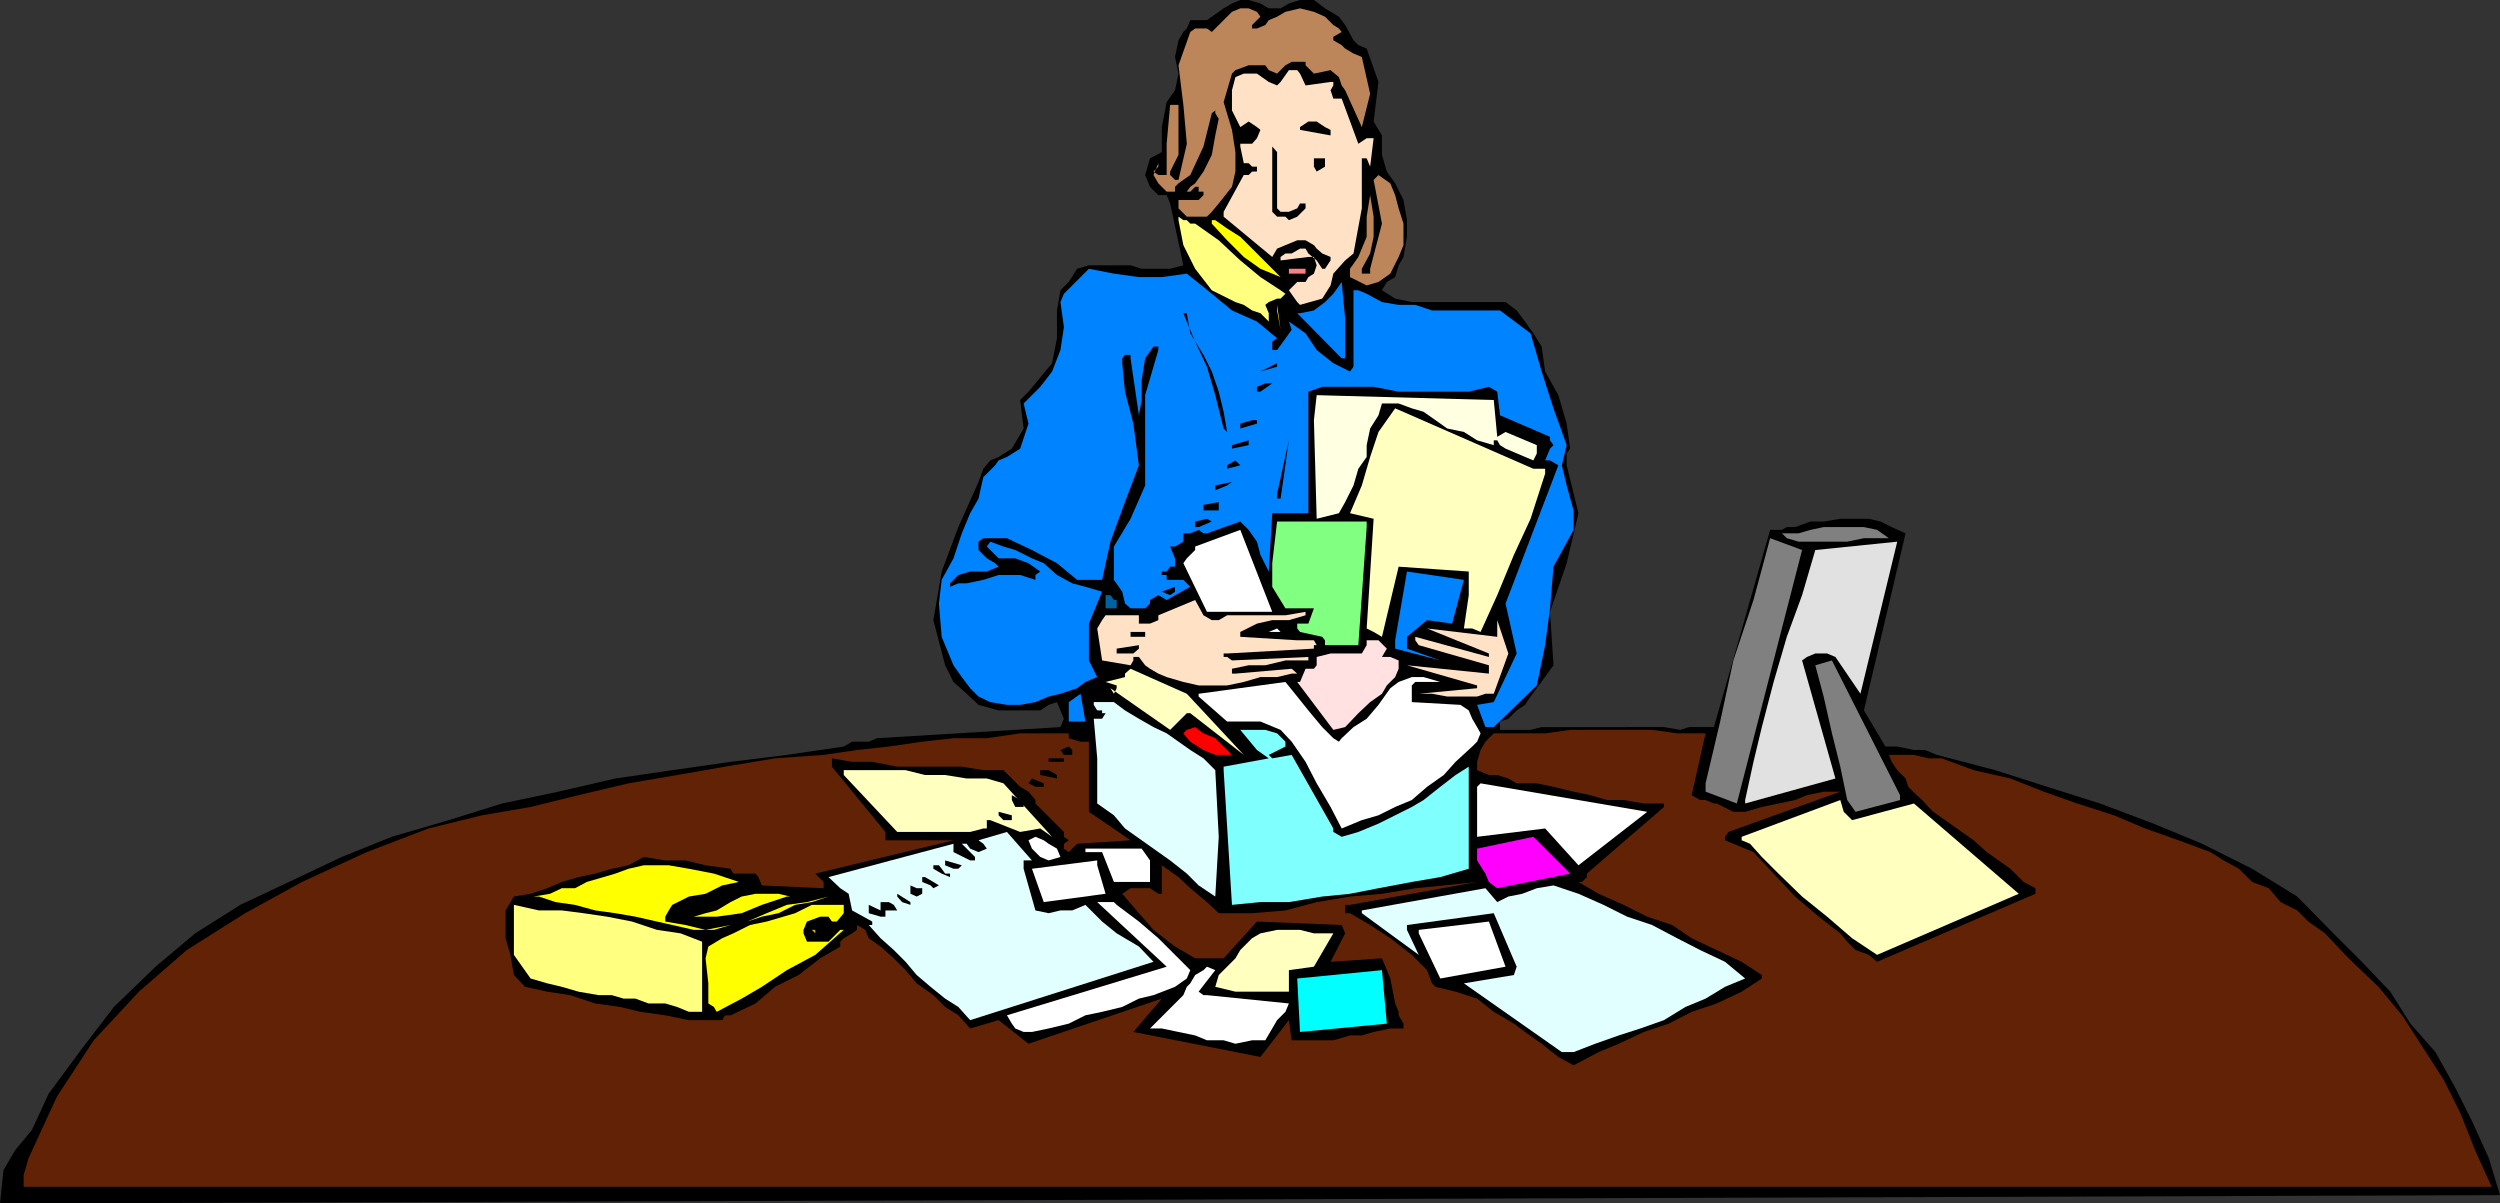
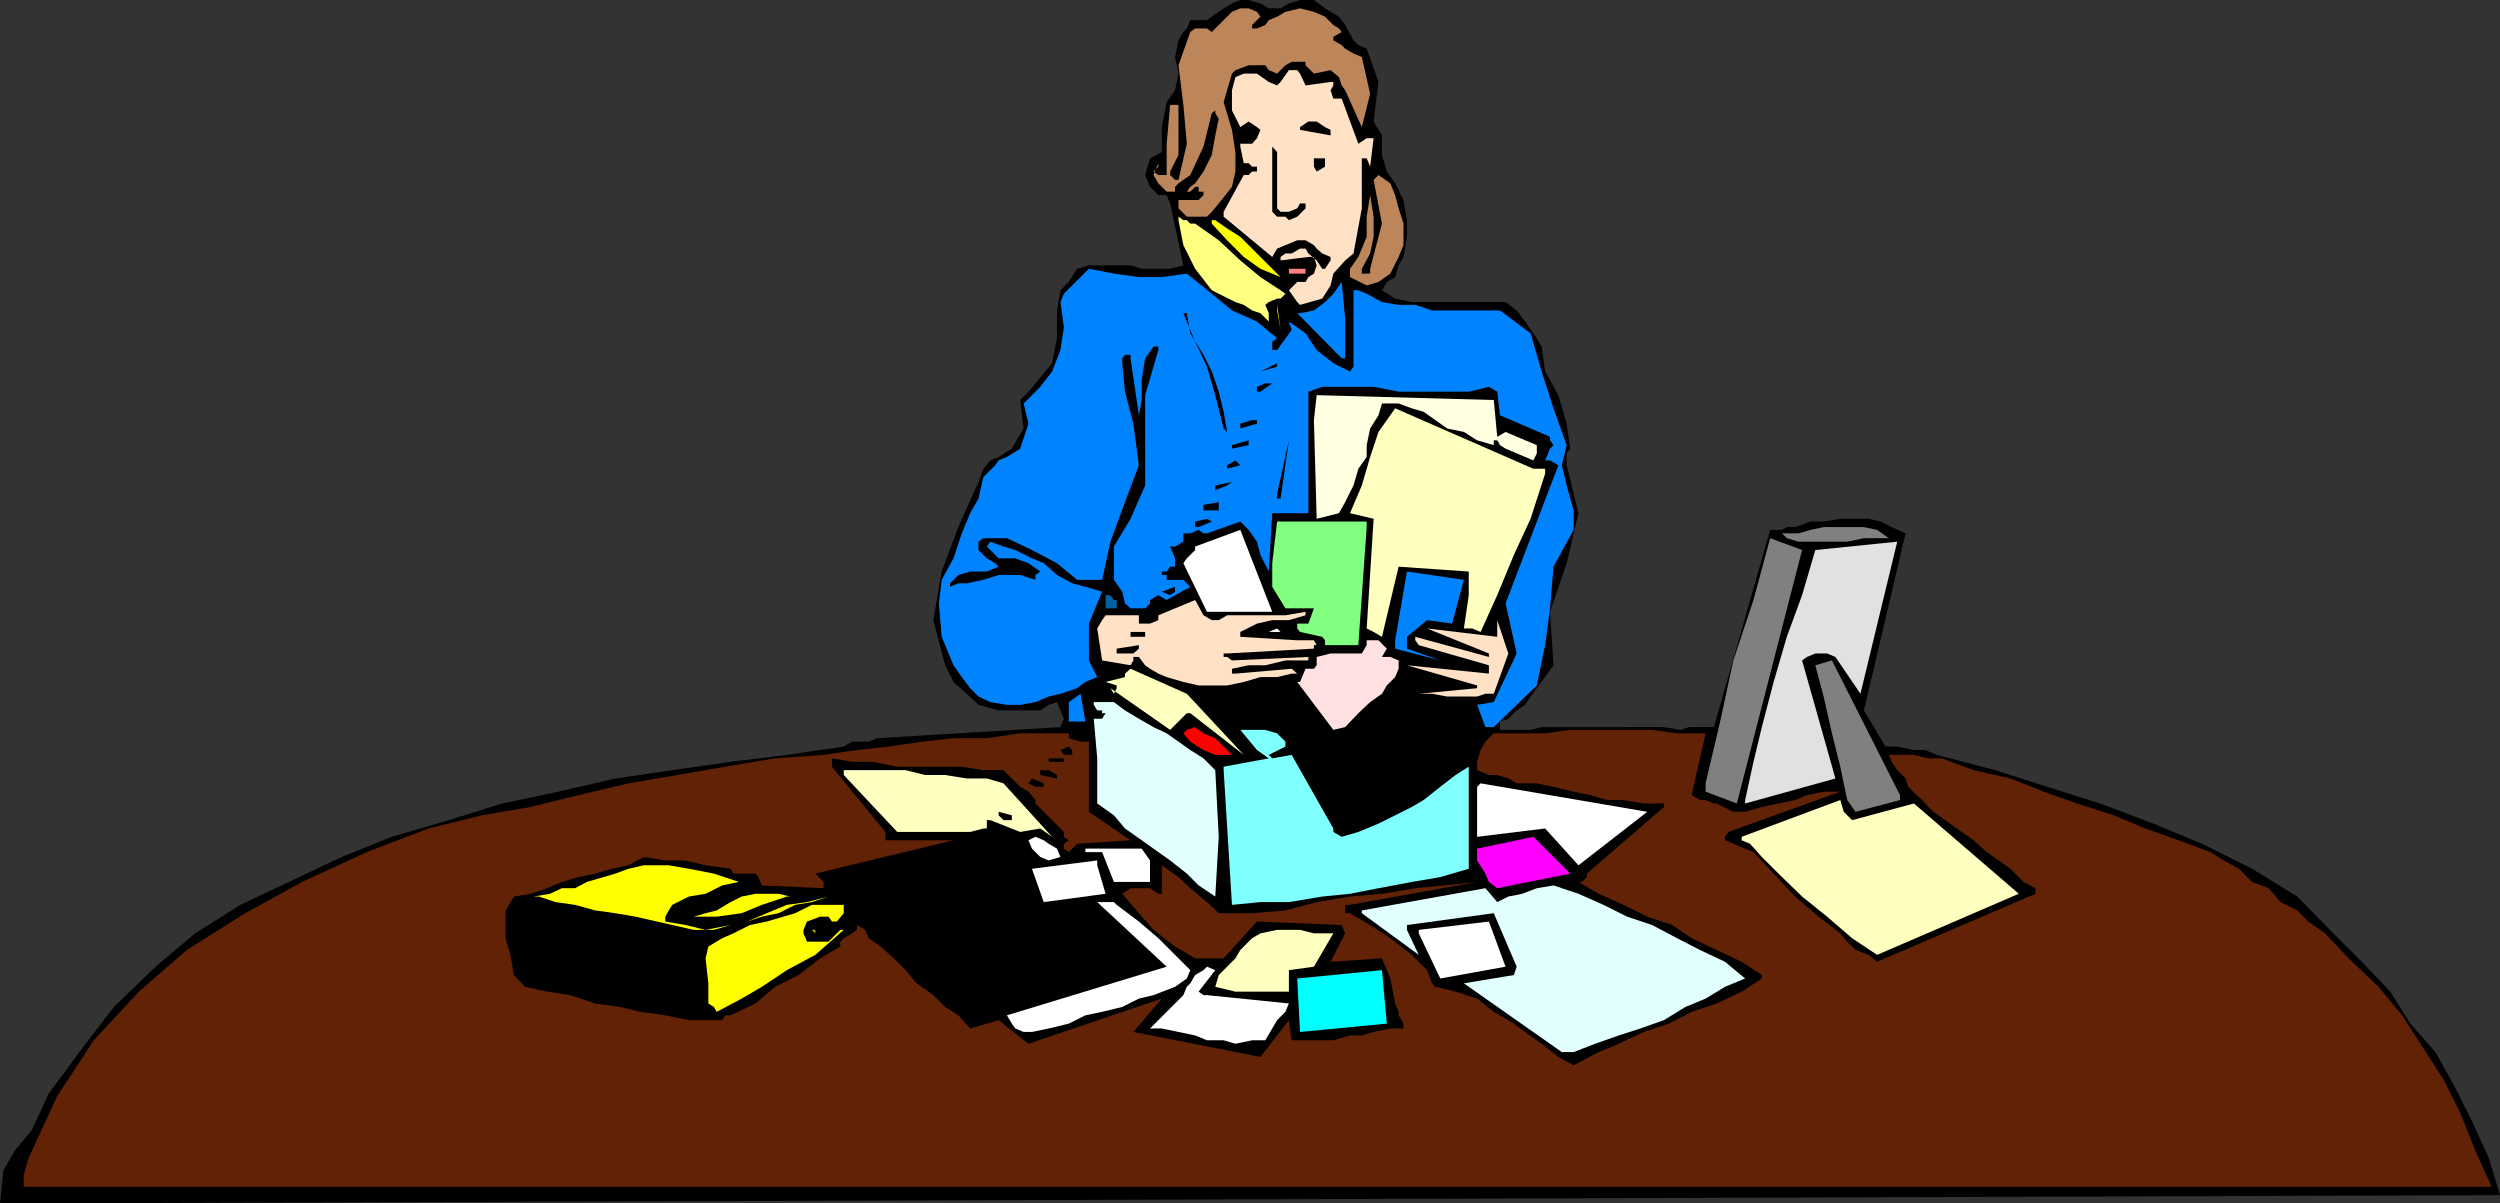
<svg xmlns="http://www.w3.org/2000/svg" width="360" height="173.301">
  <rect width="100%" height="100%" fill="#333333" stroke="none" />
  <path d="m0 173.3 360-1.198-1.598-5.301L356 161.5l-2.398-4.797-2.899-5.203-3.601-4.098-2.899-4.601-4.101-4.301-4.102-4.098-5.2-5.3-6.5-4-7.198-3.602-7-2.898-7.7-2.899-7.601-2.402-7.5-2.399-8.399-2.199-1.699-.703h-1.601l-2.399-.5H271.5l-3.098-5.2 6-25.5-2-.898-1.601-.8-1.7-.399H265l-2.398.399h-1.899l-2.203.8h-1.2l-.698.399h-1.7l-8.101 28.402h-3.598l-1.203.399-2.398-.399H222l-1.598.399H216v-1.2l1.203-.402 1.2-1.2 1.199-.8.8-1.2.899-1.198 2.402-3.301-.5-7.7 2.399-7 1.699-7.199L225.6 67v-1.7l.5-.698-.5-3.602-1.199-4.098L222.5 53.5l-.5-3.598L220.8 48l-1.198-1.7-1.2-1.597-1.601-1.203h-13.5l-2.399-.5L199 41.8l.703-1.198 1.2-.7.5-1.699.699-1.203.5-2.898v-2.399l-.5-2.902-1.2-2.399-1.199-1.699-.703-2.402V19.5l-1.2-2 .7-5.7-1.7-4.8-1.198-.5-.7-.7-1.199-2.198-.902-1.2-2-1.199L189.203 0h-2l-1.601.5-1.2.703h-1.699L181.5.5l-1.7-.5h-1.198l-1.2.5-1.199.703-.703.5-1 .7-.7.5h-2.398l-.5 1.199-.5.5-.699 1.199-.5 2.402.5 2.399-.5 2.398L168 14.703l-.7 3.598v3.601l-1.698.899-.7 2.402.7 1.7 1.199 1.199H168l.5 1.199 1.902 8.902-1.902.5h-4.098l-1.601-.5h-6l-1.7.5-1.199 1.899-1.199 1.199-.5 2.902v4l-.703 3.598-2.398 2.902-1 1.2-1.2 1.199.5 4.101-1.699 2.899-1.902 1.199-1.2.5-1 1.199-.699 1.902-2.902 6.5-2.398 6.399-1.2 7 1.7 6.5 1.199 2.402 1.902 1.7 1.7 1.597 2.898.8h6l1.199-.8 1.203-.398 1 2.398-.5 1.203-26.402 1.598-1.2.5h-2.398l-1.203.699-8.2 1.203-8.097 1-8.402 1.2-8.2 1.199L80.403 114l-8.101 1.703-7.7 2.399-8.199 2.398-7.199 2.902L41.602 127l-7 3.3-6.5 4.102-5.7 4.801-6 5.797-4.601 6L7 157.5l-2.398 5.203-2.399 2.899L.5 168.5l-.5 4.8" />
  <path fill="#612205" d="M118.102 138 115 140.402l-3.398 1.7-2.801 2.398-3.598 1.703h-.8l-.403.7h-4.797l-3.402-.7-3.598-.5-2.902-.703-3.598-.5-3.601-1.2-3.301-.5-3.2-.698-1.601-1.7-.5-2.902-.7-2.398v-4l1.2-2 2.402-.399 2.399-.8 2.101-.903 2.399-.7 2.402-.5 2.399-.698 2.398-.5 2.203-1.2 3.098.5h2.902l2.899.7 3.601.5.399.699h3.199l.402.5.5 1.199 8.899.402V127l-1.2-1.2 19.899-4.8H127.5v-1.2l-7.7-9.398v-1.199l2.903.5h2.899l3.601.7h9.297l3.102.5h2.898l1.203 1.199 1.2 1.199 1.199.699 1 1.203v.5l4.101 4.098v.699l.7.5-.7.5v.703l.7.5.5-.5.699-.703 7.699-.5-6-4.098v-10.101h-1.2l-1.699-.5v-.7h2.399-9.399l-4.8.7H137.3l-4.5.5-4.801.699-4.598.5-4.8.703-7 .5-7.2 1.2-6.902 1.199-7 1.199-7.2 1.699-6.898 1.703-7 1.2-7.699 1.898-8.902 3.402L43.5 127l-8.2 4.5-8.398 5.3-6.902 6-6.5 7-5.297 8.102-4.101 8.899-.7 2.402v1.7h355.399l-2.399-5.301-2.101-5.301-2.399-4.801L349 151l-3.098-4.797-3.402-4.101-4.297-4.102-3.402-3.598-2.399-1.699-1.601-1.601-2.399-1.2-1.699-2-2.402-.902-1.899-1.898-2.199-1.2-1.902-1.199-4.598-1.703-4.8-1.7-4.5-1.898-5.301-1.699L294.3 114l-4.801-1.898-5.297-1.2-4.601-1.699h-1.899l-2.101-.5H272l.402 1 .801 1.2 1.2 1.199.398 1.199L276 114.5l.8.703.903 1 .7.7 1.699 1.199 2.398 1.699 1.703 1.199 1.899 1.703 3.398 2.399 1.902 1.898 1.7.902v.801L270.3 138.5l-1.2-1-1.898-.7-1.203-1.198-1-1.2-3.098-2.402-3.402-2.898-3.098-3.301-2.902-3.098-4.098-1.703v-.5l.5-.7L265 114h-2.398l-2.399.5-1.703.703-4.797 1-2.402.7h-1.7l-2.398-1.2h-.402l-1.2-.5h-.8l-1.2-.703 2-8.898H241.5l-3.598-.5h-11.8l-3.602.5h-7.398l-1.2 1.199-.699 1.199-.5 1.703v1.2l1.7.699h1.199l1.601.5 1.2.699h2.898l2.402.5 2.899.699 2.398.5 2.402.703h2.399l2.902.5h2.899v.5l-11.102 9.598v.5l-.7.699h-.5l2.903 1.703 3.598 1.598 3.402 1.699 3.598 1.203 2.8 1.899 3.602 1.699 3.598 1.699 2.902 1.902v.5l-2.902 1.899-3.598 1.699-3.601 1.203-3.301 1.7-3.598 1.199-3.601 1.699-2.899 1.199-3.601 1.902-2.2-1.199-2.402-1.902-2.398-1.7-1.602-1.199-2.898-1.699-2.399-1.902-3.101-1-2.899-.7-.5-.5-.703-1.898-2.2-2.203-3.097-2.398-2.902-1.899-2.899-1.703h-.699v-1.2h.7l18.3-3.3-4.8.5-4.102.402-4.801.801-4.598.399-4.8.8-4.5 1.2-4.801.398H175.5l-1.7-1.598-2.398-2-1.699-1.601-2.402-1.7v4.102h-.5l-1.2-.8h-2.8l-1.2.8L164 131.5l2.102 2.402 3.101 2.399 2.899 1.699h4.101l4.797-5.297 12.203.5.5 1.2-2.101 4.097L199 138l1.203 2.902.7 3.598.5 1.203v.5l.699 1.2v.699h-1.899l-2.402.5-1.7.5h-1.699L192 149.8h-6l-.398-2.899-4.102 5.301-18.297-3.601 4.098-4.801-19.2 6.5-4.3-3.399-4.098 1.2-1.703-1.899-1.898-1.203-1.7-1.7-2.402-1.698-1.598-1.899-1.699-1.703-1.902-1.7-1.7-1.198-.5-1.2-1.199-.699v.7l-.699.5-1.203.699-.5.5v.699l-2.898 1.7" />
  <path fill="#ff0" d="m117.402 137.5 4.098-3.598h-.5l-1.7 1.7h-3.097l-.5-1.2v-.5l.5-1.199 1.899-.703h1.199l.5.703h.699l1-1.203v-1.2h-4.598l-2.402 1.2-1.7.5-2.398.703-2.402.5-2.398 1.2-1.602.699-2 1.199-.398 1.699.398 3.602v2.898l.8.5.403.703 3.598-1.902 2.902-1.7 3.598-2.398 4.101-2.203" />
-   <path fill="#ffff80" d="M74 132.703v4.797l2.402 3.402 2.399.7 2.101.5 2.399.699 2.902.5h1.899l1.699.5H91.5l1.902.699h2.399l1.699.5 1.703.703h1.899v-10.101l-3.102-1.2-3.398-.5L91 132.703 87.402 132 84 131.5l-3.098-.398h-3.3L74 130.3v2.402" />
  <path fill="#ff0" d="m77.602 129.102 2.398.8 2.8.399 2.903.8 2.899.399 2.898.5 3.102.703 2.199.5 3.101.7h2.899l2.402-.7 2.399-.5 2.101-.703 2.399-.5 2.398-1.2 2.402-.398 2.399-.8-3.098.8-2.902.399-2.899 1.199-2.8 1.203-2.399.5-3.601.7-2.899-.7-2.902-.5V132l.5-.898.5-.801 2.402-1.2 2.399-.398L104 127.5l2.402-.5-3.601-1.2-3.598-.698-2.902-.5h-3.598l-2.203.5-1.898.699-1.7.5L84.5 127l-1.7.902h-1.898l-1.699.801-2.402.399h.8" />
  <path fill="#ffff80" d="m97.5 131.5 10.5-4-10.5 4" />
  <path fill="#ff0" d="M99.902 132h3.301l3.598-.5 2.902-1.2 3.598-1.198h.5l-1.7-.399h-3.3l-2 .399-1.598.8-2 1.2-1.601.398-1.7.5" />
  <path fill="#c2c024" d="m116.902 133.902.5.5v-.5h-.5v-.699h.5-.5v.7" />
-   <path fill="#e1ffff" d="m119.3 126.3 1.7 1.602 1.203.801.5 2.399 2.899 1.601v.5h-.5l1.699 1.899 1.902 1.699 1.7 1.699 1.597 1.902 2 1.7 2.102 1.699L138 145l1.703 1.902 26.399-8.402-2.102-2.2-3.2-1.898-2.097-1.699-2.402-2.402-1.899.8h-1.699L151 131.5l-1.898-.398-1.7-6v-1.2h1.2L145 119.801 140.902 121l.7.5.5.703-1.2.5-1.199-.5-.5-.703h-.703l1.902 1.902v.5h-.699l-2.402-1.199V121.5l-18 4.8" />
  <path fill="#ffffc0" d="m121.5 111.602 7.703 8.199h10.5l1.899-.5h1-.5v-1.2h.5l4.3 1.7 2.899-.5 1.699 1.199-7-7.7-2.398-.698h-2.899l-3.101-.5h-2.899l-2.8-.7H121.5v.7" />
  <path d="M125.102 131.102v.398l1.699.5h.699v-.898h1.703l-.5-.801-.703-.399h-1.2v1.2l-1.698-.801v.8m4.101-1.999.7.8 1.199.399v-.399l-1.899-1.199v.399m1.899-1.602v1.203l.898.399.8-.399v-.8h-.8l-.898-.403m1.698-.5 1.2.5.402.402.801-.402-.8-.5-1.2-.7h-.402v.7m1.601-1.898 1.2.699 1.199.5v-.5h-.7l-.5-.7-.398-.5h-.8v.5" />
  <path fill="#0083ff" d="m135.203 86.902.399 4.801 1.699 4.098L138.5 97.5l1.203 1.602 1.2 1.199 1.699.8 2.398.399h1.902l2.2-.398L151 100.3l1.703-.399 2.399-.8 1.199-.899L158 97.5l-1.2-2.398V89.8l1.903-4.598-2.402-.703-1.899-.5-2.199-1.2-1.902-1.698-1.7-.7-2.398-1.199-1.703-.5-1.898-.703-.5.703 1.699 1.7h2.402l1.899.699L149.8 82.3l-.7.5v.699l-2.199-.7H143.8l-2.2.7-2.398.5H138l-1.2.5V84l1.2-1.2 1.703-.5h2.399l1.699-.698-.5-.5-1.2-.7-1.199-1.199V78l.7-.5H145l3.602 1.703 3.601 1.899 2.899 2.398h3.601l1.2-5.5L162 72.3l2-5.3-.797-6L162 56.402l-.398-4.101v-.7l.398-.5h.8v.5l1.2 8.2.402-2.2v-2.898l.5-3.101 1.2-1.7h.699v.5l-1.899 6.5v13l-2.101 4.801-2.399 4V83.5l1.2 1.703.398 1.7.8.699h2.102l.7-.7v-.5l1.199-.699 1.199.7 3.402-1.903-1-1H168v-.7h-.7v-.5h.7l.5-.698h.703v-1.2l-.703-1.699h.703l1.2-.703v-1.2h1l1.199-.5.699.5h.5l4.8-1.698 1.2 1.199L181 78l.5 1.902 1.203 2.399.5-8.399h5.2v-17.5l2-.699h7.398l3.601.7H211.5l2.902-.7 1.2.7L216 59.8l7.203 3.101v.5l.5.7-.5.5-.703 1.699h.703l1.2.699-7.602 19.902 1.601 7.2-3.3 7-2.399.398 1.2 3.203h1.199l6.199-6 1.199-5.8.703-5.301.5-6 2.899-5.301v-2.8l-1-3.598-.7-2.902.7-2.898-1.899-5.301L222 53.5l-1.598-5.5L216 44.703h-9.797l-2.402-.8h-2.399L199 43.5l-2.2-1.2-1.198-.5h-.7v11l-.5.7L192 52.3l-2.398-1.898L188 48l-2.398-1.7.398 1.2-2.098 2.902h-.699v-1.199l.7-.5L181 46.301l-3.598-1.598-2.902-2.402-3.598-2.899-3.601.5H164l-3.598-.5-3.601-.699-3.598 3.598-.5 1.199.5 3.602-.5 3.3L151.5 53.5l-1.7 2.203-2.398 2.399.7 2.898-1.2 3.602L145 65.8l-1.2.5-.5.699-1.198 1.203-.5.5-.7 3.098-1.199 2.101L138.5 76.8l-1.2 3.601-1.698 3.098-.399 3.402" />
  <path d="M136.102 123.902v.7l1.199.5H138l.5-.5-2.398-.7m7.698-6.5.7.7h1.203v-.7l-1.902-.5v.5" />
  <path fill="#fff" d="m145 146.203.703 1.2.5.699 1.2.5h1.199l2.398-.5 2.902-.7 2.399-1.199 2.402-.5 2.899-.703 2.398-1.2 2.102-.5 3.101-1.198 1.7-1.2.5-1.199-2.2-2.203-2.402-2.398-2.801-2.399-3.2-2.402-.398-.399H158l10 9.301-23 7" />
-   <path d="m145.703 115.203.5 1h1.2v-.5l-.5-.5-1.2-.703v.703" />
  <path fill="#fff" d="m148.102 121 .5 1.203 1.199 1.2 1.199.5 1.703-.5-.5-1.2L151 121.5l-.7-.5-1.198-.5-1 .5" />
  <path d="m148.102 112.8 1 .5h1.199v-.5l-1.7-.698-.5.699" />
  <path fill="#fff" d="m148.602 125.102 1.699 4.8 8.902-1.199-1.203-4.101v-.7l-9.398 1.2" />
  <path d="m149.8 111.602 2.403.5v-.5l-1.203-.7h-1.2v.7m1.2-1.899h2.203v-.5H151v.5m1.703-1.703.5.703h1.2V108l-.5-.5-1.2.5" />
  <path fill="#0083ff" d="M153.902 101.102v2.8h2.399l-.7-4-1.699 1.2" />
  <path fill="#fff" d="M156.3 122.703h2.403l1.7 4.297h5.199v-3.098l-1.2-1.699h-8.101v.5" />
  <path fill="#e1ffff" d="m157.5 101.5.5.8h.703v.403h.5l-.5.797H157.5l.5 5.703v6.5l2.402 1.7L162 119.3l2.402 1.699 2.399 1.703 1.699 1.2 2.402 1.898 1.7 1.699 2.398 1.602.5-8.602-.5-9.598-1.7-1.699-1.898-1.203-1.699-1.2-1.703-1.198-1.898-.899L164 103.5l-2-1.2-1.598-1.198H157.5v.398" />
  <path fill="#ffe1c5" d="m158 90.5.703 4.602 4.098.699.402-.7v-.5H164l.902 1.2.7.5L166.8 97l1.199.5 2.402.703 2.2.5h4.101l2.399-.5 2.398-.703h2.402L186 97h.8l-.8-.7-8.098.7h-.5v-.7l2.399-.5h2.402l2.899-.698h3.3v-.5l-11 .5-.699-.5h-.5v-.5h.5l12.5-.7v-.5h.399l-.399-.699h-2.402l-8.2-.5V91L181 89.8l2.203-.5h2.399l2.398-.698v-.5l-2.898.5h-8.399l-1.203.699h-1l-1.2-.7-1.198-2.199-5.301 2.2v.699l-1.2.5H164v-1.2h.902-5.699l-.5.7L158 90.5" />
  <path fill="#0062a1" d="M159.203 86.902v.7h1.598v-1.2h-.399l-.5-.699h-.699v1.2" />
  <path fill="#ffffc0" d="m159.203 98.203 1.598.5v.399l-.399.8-.5-.8 8.598 6 2.402-2.399h.5l7.7 6-8.2-8.8-8.101-3.602L162 97v.5l-2.797.703" />
  <path d="M160.8 93.402v.7h2.403l.797-.7v-.5l-3.2.5m2-2.402v.703h2.102V91h-2.101" />
  <path fill="#fff" d="M165.602 148.102h1.699l2.402.5 2.399.5 1.699.699h2.402l1.7.5 2.398-.5h1.902l1-1.7.7-1.199 1.199-1.199.5-1.203-11.801-1.2h-.5l-.7-.5 2.399-3.097-1.2-.5-.5.5-1.198.7-.7 1.199-.5.5-.5 1.199-4.8 4.8" />
  <path fill="#bd855a" d="m166.102 25.203.699 1.2L168 27.601h1.203v-.7l.5-.5.7-.5 1-.699 1.898-4.101L174.5 16.3l.5-.399v.399l.5.8-.5 2.399-.5 2.8-1.2 2.403-1.198 1.7-.7.5-.5.699h.5l.7-.7h.5v.7h.699v.5l-.7.699h-2.898V30l1.2 1.203h2.898l.699-.703 1-1.2 1.902-2.398.5-2.199v-2.8l-.5-3.2-1.199-4 1.2-4.101.5-.5 1.898-.7h2.402l.5.7 1.2.5 1.199-1.2.898-.5h2v.5l1.203 1.2 2.399-.5 1.199 1 .402 1.199.5.699 2.399 5.3 1.199-4.8-1.2-5.297-1.199-.5L193.703 7l-.5-.5L192 5.8v-.5l1.203-.698-.402-.5-.801-.5-1.2-1.2-1.597-.699-2-.5-2.101.5-1.2.7-1.199.5-.5.699-1.203.5h-.7v-.5l1.2-1.2-.5-.699-1.2-.5h-1.198l-1.2.5-2.902 2.899-.7-.5h-1.698l-.7.5-1.699 4.8.7 5.7.5 5.601-1.2 5.2h-.5l-.703-.7v-.5l1.203-2.402v-7.2H168.5l-.5 5.602v4.5h-1.2l-.698-.5.699-.703v-.5l-.7 1.703" />
  <path d="m167.3 85.203 1.2.5.703-.5V84.5l-1.902.703" />
  <path fill="#ffff80" d="m169.703 31.703.7 3.598 1.699 3.402 2.398 3.098 3.402 1.699 1.2.402 1.199.801 1.199.399 1.203 1.199v-1.2l-.5-1.199.5-.402 1.2-.5h.5l.699-.7-.7-.5-2.902-1.898-2.898-2.402-3.102-2.898-3.398-2.399h-.7l-.5-.5h-.5l-.699-.5v.5" />
  <path d="m170.402 45.102 1.7 4.101 1.699 3.598L175 56.902l1.203 4.801.5.5-.5-2.902-.703-2.899-1-2.902-1.2-2.398L171.403 48l-.5-2.898h-1.199.7" />
  <path fill="red" d="m170.402 105.602 1 1.199 1.899 1.199 1.699.703h2.402l-1.199-1.203-1.203-1.2-1.7-.698-1.198-.899-1.2.399-.5.5" />
  <path fill="#fff" d="m170.402 81.102 3.399 7h9.402L178.602 76.3l-6.5 2.402v.5l-1.2 1.2-.5.699" />
  <path d="M172.102 75.902h.5l1.898-.8-.7-.399-1.698.399v.8" />
-   <path fill="#fff" d="m172.602 100.3 4.101 3.602h4.797l2.902 1.2L186 106.8l2 2.902 1.602 3.098 2 3.402 1.601 3.098 2.899-1.2 2.398-.699 2.402-1.199 2.399-1 2.199-1.902 2.402-1.7 1.7-1.898L212 107.5l.703-.7.5-1.198-.5-.899L212 103.5l-.5-1.2-1.2-.8-7-.398v-2.399l.5-.5h3.602L205 97.5h-1.7l-1.898.703-1.199.899-1.703 2.398-1.7 2-1.898 1.203-1.699 1.598-.402.5-.801-.5-1.598-1.598-2-2.402-1.601-2-1.7-2.098-12.5 1.7v.398" />
  <path d="M173.3 73.5h2.2v-1.2l-2.2.403v.797" />
  <path fill="#ff0" d="m174.5 32.203 2.203 2.399L179.102 37l2.398 1.703 2.902 1.2-5.8-5.801-1.899-1.2L175 31.703h-.5v.5" />
  <path fill="#ffffc0" d="m175 142.102 2.902.699h7.7v-3.098l3.601-.5 2.797-4.8h-2.797l-2-.5h-3.3l-2.403.5-1.2.699-1.698 1.699-.7 1.199-1.199 1.203-1.203 1.2-.5 1.699" />
  <path d="M175 69.902v.7l1.703-.7.7-.5-2.403.5" />
  <path fill="#80ffff" d="m176.203 110.902 1.2 19.399 4.097-.399h4.102l4.8-.8 4-.399 4.098-.8 4.8-.903 4.102-.7 4.098-1.198v-14.7l-1.898 1.2-2.2 1.699-2.402 1.902-1.7 1-2.398 1.2-2.402 1.199-2.898 1.199-2.399.699-1.203-.7v-.5l-6-10.597-2.797.5-.5-.5 2.399-1.203v-.7l-1.2-1.198-1.699-.5h-3.601L181 108l1.703 1.203-6.5 1.2v.5" />
  <path fill="#ffe1c5" d="m176.203 31.203 7 5.797.7-1.2 1.199-.5 1.699-.698H188l1.203.699.399.5.8.699 1.2.5v.5l-.801 1.203h-.399l-.8-1.203-1.2-1-.402-.7h-.797l-1.203.7h-.898l-.7.5v.5l4-.5h.801l.399 1.203-.399 1.2-.8.5-.403.699h-1.2l-1.198 1.199L186.8 43.5l.402.402 3.2-.902 1.199-1.898.398-1.7 1.703-1.902 1.2-1 1.199-6.5v-7.2h.699l.5 1.2.5-4.098h-1l-1.2.801-2.398-6.5H192L191.602 13l.398-.7v-.5h-.398l-3.602.5-.797-1.698-.402-.5h-1.2l-1.199 1.699-.5.5-1.199-.5L181 10.6h-1.898l-1.2.5-.5 1.899v2.902l1.2 2.399 1.199-.801 1.199.8.5.403-.5 1.2-.7.8h-1.698v.399l.5 2.398h.699l.5.5H181v.703h-.7l-.5.5h-.698l-2.899 5.297v.703" />
  <path d="m176.703 67.5 1.899-.5-.7-.7-1.199.7v.5m.699-3.398v.5l2.399-.5v-.7l-2.399.7m1.2-2.399L181 61v-.5h-.7l-1.698.5v.703M180.3 58.8l2.403-.698-2.402.699m.699-2.399h.5l1.703-1.199h-1l-1.203.5v.7m.5-2.903 2.402-.7v-.5zm0 0" />
  <path fill="#fff" d="M182.703 91h1.7l-.5-.5zm0 0" />
  <path d="M183.203 21.902V30.5l.7.703h1.199l.5.5 1.199-.5L188 30v-.7h-.797l-.402.7-1.2.5h-1.199l-.5-.5v-8.098l-.699-.8v.8" />
  <path fill="#80ff80" d="M183.203 81.102V84.5l1.899 3.102h4.101l-.8 2.199H186.8v.699l.402.5 3.2.703.398.5v.7h4.8l1.2-17v-.801h-12.899l-.699 6" />
  <path fill="#ff0" d="m183.902 44.703.5 2.797-.5-3.598zm0 0" />
  <path d="M183.902 71.102v.699h.5l1.2-8.399-1.7 7.7" />
  <path fill="#ff8080" d="M185.602 39.402H188v-.699h-2.398v.7" />
  <path fill="#0083ff" d="m186.8 45.102 6.403 6.5h.5v-5.7l-.5-5.3L192 42.3l-1.2 1.199-1.597 1.203-2 .399H186h.8" />
  <path fill="#ffe1e1" d="m186.8 98.203 5.2 6.899 1.703-.399 1.899-2 1.699-1.601 1.699-1.2.703-1.199.5-.5.7-.703.5-1.2v-1.198l-1.2-.5H199l.703-1.2-1.203-1.199h-1.7v.7l-.698 1.199h-4.5l-2 .5V95.8l-.399.5H188l-.797 1.902h-.402" />
  <path fill="#0ff" d="m186.8 140.902.403 7.7 12.5-1.2-.703-7.699-12.2 1.2" />
  <path d="M187.203 18.3v.403l4.399.797v-.797l-.801-.402-1.2-.801h-1.199l-1.199.8" />
  <path fill="#ffffe1" d="m189.203 60.5.399 14.203 3.199-.8.902-1.602 1.2-2.399.699-2.402 1.199-1.7v-1.698l.5-2.399 1.199-1.902.5-1.7h2.402l1.899.7 1.699.5 1.703 1.199 1.7 1.203 2.398.5 1.902 1.2 2.399.699v-.7h.5l.398.7.8.5 4 1.699.5-1v-1.2l-4.5-1.898-1.198.7-.5-5.301-25.5-.7-.399 3.598" />
  <path d="M189.203 23.5v.5l.399.703L190.8 24v-1.2h-1.598v.7" />
  <path fill="#bd855a" d="M194.402 38.703v1.2l2.399 1.199 1.699-.5 1.703-1.2 1.2-2.402.699-1.7v-3.097l-.7-2.203-.5-1.898-.699-1.7-1.703-1.199-.7.7 1.2 6.3-1.7 6.5v.7h-1.198v-.7L197.3 36.5l.5-2.398v-2.899l-.5-3.101-.5 3.101v2.899L195.6 37l-1.199 1.703" />
  <path fill="#ffffc0" d="m194.402 73.902 3.399.801-1 15.797 1 .5 1.199.703 2.402-10.101 10.098.699v3.402l-.7 4.797h1.2l1.203.5 2.399-5.297 2.398-5.8 2.402-5.2 2.098-6.5V67.5h-1.7l-19.898-8.7-2.402 3.403-1.2 3.598-1.198 4.101-1.7 4" />
  <path fill="#e1ffff" d="m196.102 131.5 8.199 6-1.7-3.598v-.699l12.5-1.703 3.301 7.703-.402 1.2-7.2 1.199 14.102 9.898h1.7l3.101-1.2 3.399-1.198 3.101-1 3.399-1.2 3.101-1.902 2.899-1.2 2.8-1.698 2.899-1.2-2.899-2.402-3.601-1.7-3.301-1.698-3.598-1.899-3.601-1.203-3.399-1.7-3.601-1.597-3.598-1.203-2.402.402-2.098.801-2 .399-1.601.8-1.7-2-17.8 3.2v.398" />
  <path fill="#0083ff" d="M200.902 92.203v1.2l6.5 1.699-4.8-1.7v-1.699l2.898-2.402 3.602.5L210.8 83.5l-8.2-1.2-1.699 9.903" />
  <path fill="#ffe1c5" d="m202.602 95.8 10.101 2.903v.399l-8.402.8h1.902l2.2.399h4.3l1.2-.399h1.199l2.101-5.8-1.601-4.801v2.402L205.5 90.5l8.902 3.602v.5l-10.601-2.899v.5l.5.7 10.101 2.898V97l-11.8-1.2" />
  <path fill="#fff" d="m204.3 134.402 3.102 6.5 9.399-1.699-2.399-6.5-10.101 1.2v.5m8.402-19.903v6l9.797-1.2 4.8 5.302 9.903-7.7-24-4.101-.5.5v1.199" />
  <path fill="#f0f" d="M212.703 122.203v1.7l1.2 1.898.5 1.199 1.199.902 10.5-2.101-5.301-5.301-8.098 1.703" />
  <path fill="gray" d="M245.602 112.8v1.2l4.5 1.703 9.398-36.5-4.598-1.703-2.402 8.902-2.898 8.7-1.899 8.8-2.101 8.899" />
  <path fill="#ffffc0" d="m250.8 121 1.2.5 1.703 1.902 2.399 2.399 3.398 3.3 3.602 2.899 3.601 3.102 3.598 2.398 20.402-8.797-15.101-13-8.899 2.399-1.203-1.2-.5-1.699-14.2 5.297v.5" />
  <path fill="#e1e1e1" d="M251.3 115.203v.5l13-3.601-4.8-17 .703-.5 1.2-.5h1.699l1.199.5 3.601 5.3L273.203 78l-11.8 1.203-1.903 6.5-2.2 6-1.898 6.5-1.699 6.5-1.203 5-1.2 5.5" />
  <path fill="gray" d="m257.3 77.5 1.7.5h7l2.402-.5H272l-1.7-1.2-1.898-.398h-5.8l-1.899.399-1.703.5h-2.398l.699.699m4.101 18.3 1.2 4.5 1.199 5.302 1.199 4.8 1 4.801.703 1 .5.7 6.399-1.7v-.703L263.8 95.102l-2.399.699" />
</svg>